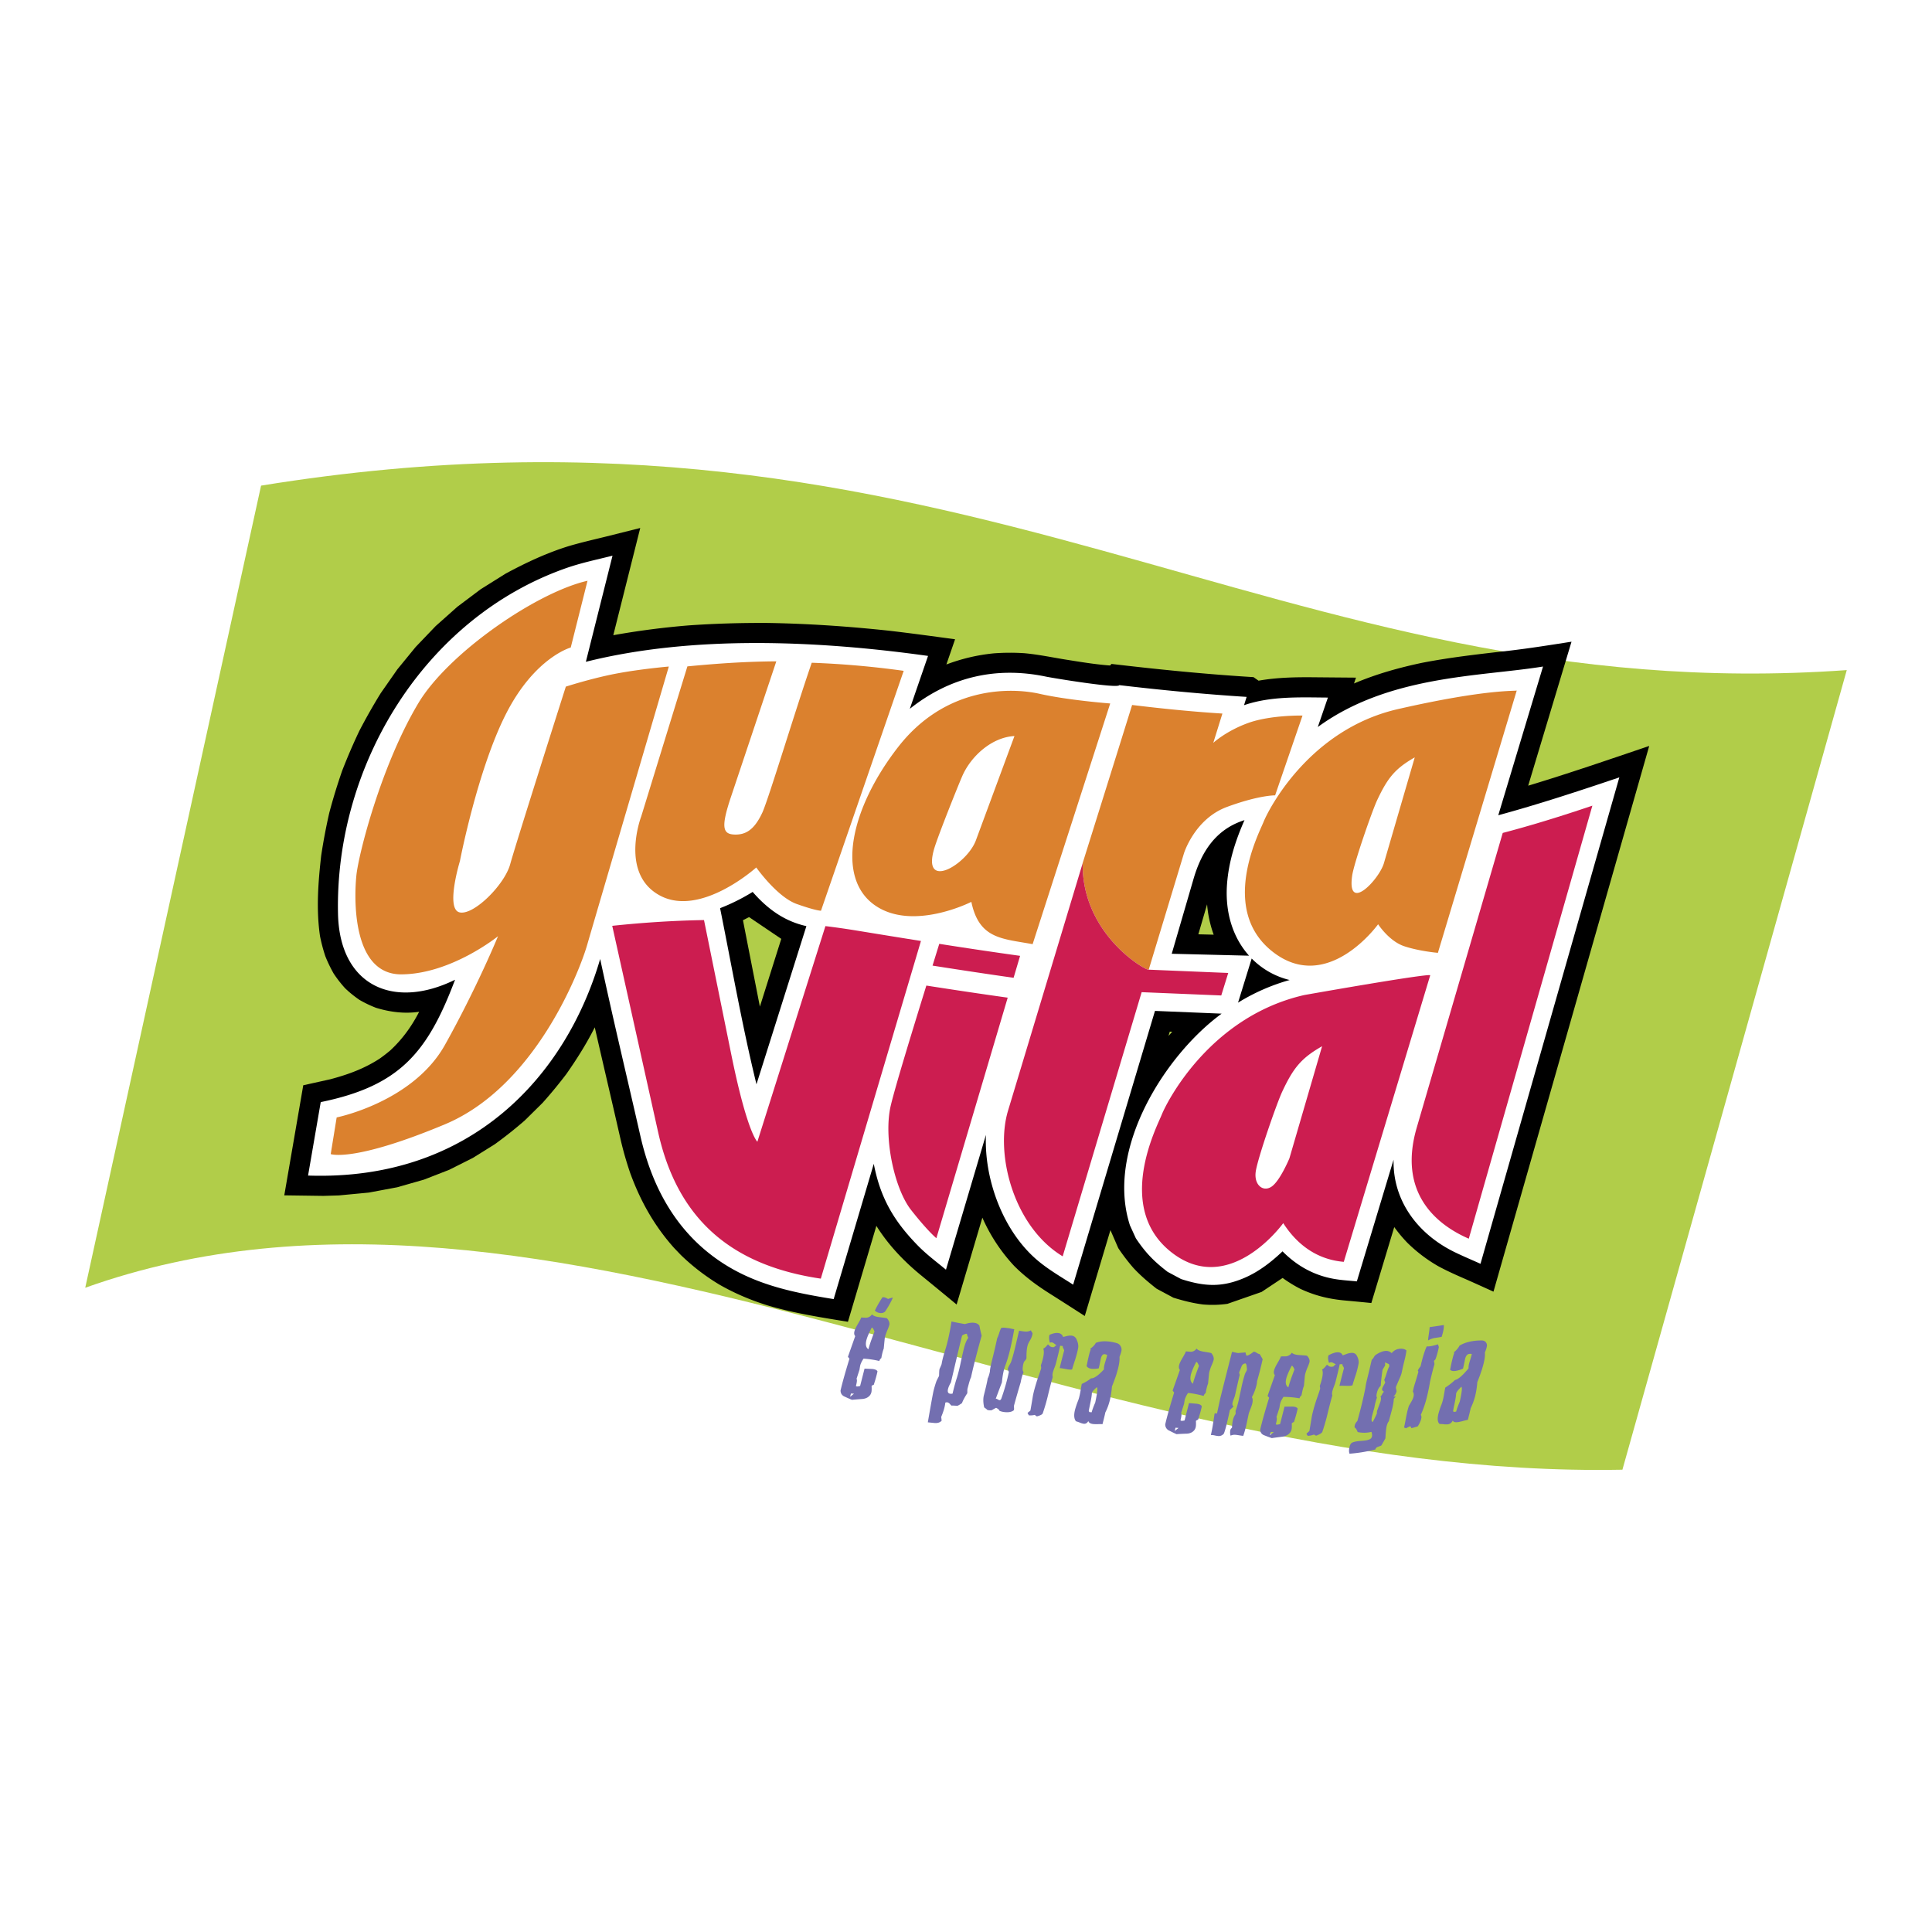
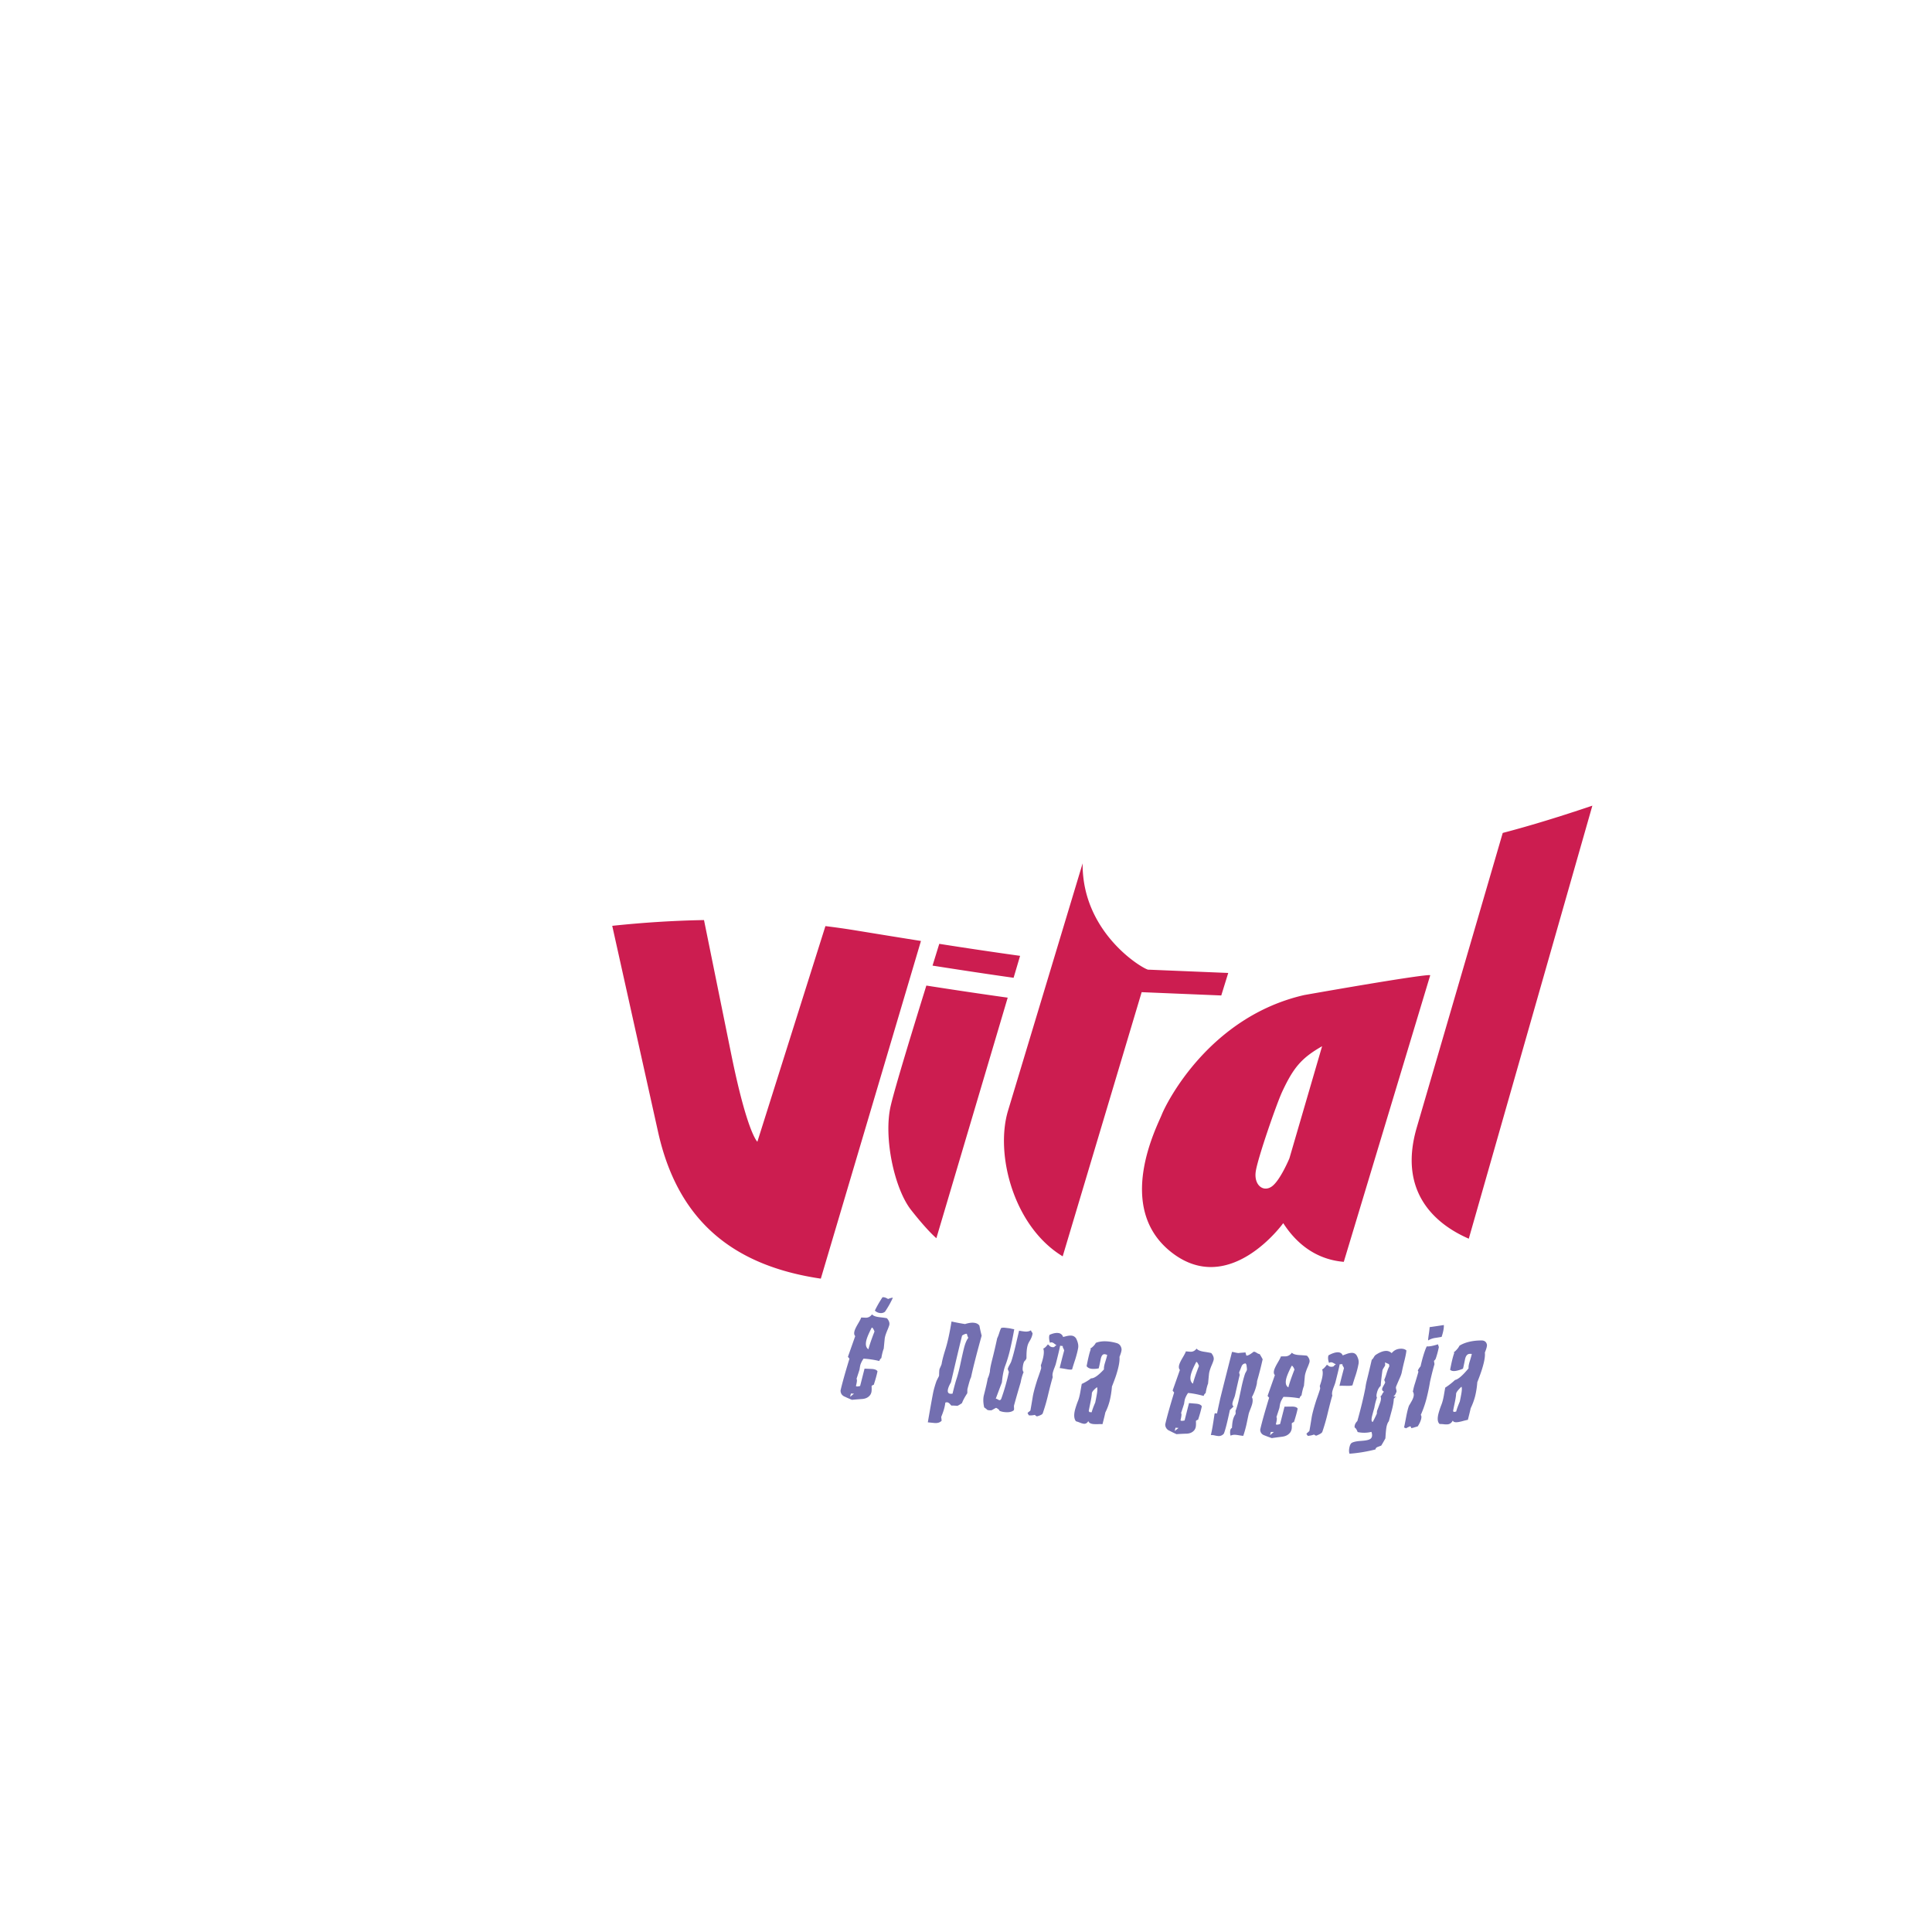
<svg xmlns="http://www.w3.org/2000/svg" width="2500" height="2500" viewBox="0 0 192.756 192.756">
  <g fill-rule="evenodd" clip-rule="evenodd">
-     <path fill="#fff" d="M0 0h192.756v192.756H0V0z" />
-     <path d="M26.047 48.451L8.504 128.479c46.074-16.432 98.934 19.209 153.365 18.153l22.383-79.776c-57.117 4.078-88.21-29.753-158.205-18.405z" fill="#b1cd49" />
-     <path d="M143.479 126.32a15.097 15.097 0 0 1-3.072-2.334 14.32 14.32 0 0 1-1.303-1.56l-2.285 7.576a319.97 319.97 0 0 0-2.785-.266c-1.527-.151-2.895-.49-4.301-1.15a13.446 13.446 0 0 1-1.766-1.085l-2.098 1.396-3.412 1.188c-.832.112-1.586.132-2.424.064-1.031-.131-1.971-.373-2.965-.679l-1.674-.896c-.826-.648-1.594-1.298-2.311-2.069a19.826 19.826 0 0 1-1.514-1.981l-.781-1.795-2.561 8.567a480.875 480.875 0 0 0-3.578-2.287c-1.275-.814-2.408-1.641-3.48-2.724a17.25 17.25 0 0 1-3.158-4.798l-2.569 8.665a629.522 629.522 0 0 0-3.585-2.945c-1.704-1.398-3.249-3.025-4.421-4.903l-2.837 9.571c-2.688-.439-5.347-.847-7.965-1.619-1.71-.531-3.295-1.195-4.853-2.086a21.116 21.116 0 0 1-3.853-2.959l-.686-.716c-1.982-2.228-3.354-4.678-4.371-7.475a33.845 33.845 0 0 1-.931-3.235c-.854-3.764-1.743-7.522-2.6-11.288-.828 1.646-1.788 3.165-2.843 4.671a46.66 46.66 0 0 1-2.365 2.867l-1.781 1.758a42.366 42.366 0 0 1-2.979 2.364l-2.193 1.368-2.356 1.184-2.518.981-2.676.764-2.833.53-2.985.283-1.549.046-3.9-.054 1.894-10.982 2.672-.592c1.782-.473 3.387-1.053 4.939-2.057.368-.26.713-.526 1.057-.816 1.21-1.117 2.141-2.402 2.894-3.867-1.461.215-2.906.031-4.311-.399a11.708 11.708 0 0 1-1.637-.784 11.283 11.283 0 0 1-1.425-1.149 12.09 12.09 0 0 1-1.151-1.475 14.02 14.02 0 0 1-.842-1.751 16.914 16.914 0 0 1-.524-1.986c-.392-2.67-.185-5.359.116-8.029.219-1.45.485-2.856.811-4.287.376-1.415.795-2.78 1.274-4.165a58.806 58.806 0 0 1 1.718-3.993 58.176 58.176 0 0 1 2.141-3.774l1.655-2.37 1.829-2.236 1.999-2.088 2.164-1.925 2.322-1.745 2.475-1.55c2.04-1.1 4.104-2.071 6.321-2.756 1.184-.35 2.385-.624 3.582-.918l3.542-.887-2.688 10.696a78.84 78.84 0 0 1 7.577-.982c2.603-.18 5.186-.254 7.794-.24 4.051.065 8.06.338 12.088.769 2.219.255 4.428.56 6.64.86l-.867 2.514a18.373 18.373 0 0 1 4.75-1.112 21.622 21.622 0 0 1 3.033-.012c1.398.127 2.764.417 4.145.64 1.453.231 2.936.479 4.402.586l.145-.156c4.398.517 8.793.964 13.209 1.256l.957.061.506.354c1.863-.33 3.73-.358 5.617-.339 1.369.013 2.736.024 4.105.035l-.201.584c2.205-.938 4.451-1.568 6.791-2.063 2.889-.561 5.787-.879 8.709-1.21 2.076-.243 4.131-.573 6.201-.896l-4.322 14.365c4.055-1.222 8.062-2.605 12.074-3.963l-15.537 54.443c-.861-.389-1.721-.781-2.582-1.163-.999-.435-1.989-.865-2.944-1.385zm-26.899-22.964l.371-.418-.242-.011-.129.429zm3.852-13.134l-.873 2.993 1.531.038a11.476 11.476 0 0 1-.658-3.031zM74.461 93.53l1.353 6.901 2.133-6.761-3.21-2.17-.612.309.336 1.721z" />
-     <path d="M58.452 66.029c10.719-2.687 23.227-2.115 34.139-.588l-1.819 5.278c3.962-3.157 8.581-4.265 13.606-3.208.623.131 7.178 1.215 7.293.845 4.219.498 8.459.902 12.705 1.173l-.258.827c2.691-.917 5.568-.78 8.367-.759l-1.008 2.938c7.094-5.185 16.207-5.017 22.471-6.035l-4.465 14.838c4.078-1.109 8.064-2.424 12.078-3.779l-13.852 48.53c-.861-.39-1.738-.754-2.588-1.169-3.619-1.766-6.176-5.081-6.084-9.22l-3.664 12.143c-.77-.076-1.547-.117-2.309-.254-2.006-.359-3.686-1.311-5.107-2.743l-.08.078c-1.102 1.036-2.33 1.978-3.73 2.575-2.285.977-4.031.844-6.309.111l-1.35-.722c-1.383-1.067-2.193-1.894-3.166-3.349l-.586-1.283c-2.463-7.584 3.488-16.987 9.148-21.125l-6.652-.274-8.164 27.313c-1.197-.772-2.422-1.474-3.514-2.388-3.5-2.931-5.379-8.16-5.186-12.558l-3.989 13.453c-.954-.791-1.944-1.525-2.809-2.41-2.354-2.41-3.733-4.711-4.392-8.153l-4.002 13.497c-4.418-.711-8.47-1.559-12.133-4.34-3.912-2.971-6.08-7.22-7.15-11.933-1.337-5.885-2.755-11.769-4.013-17.661-3.417 11.686-12.907 22.165-29.144 21.608L32 109.957c7.902-1.614 10.665-4.964 13.401-12.208-6.125 3.016-11.524.615-11.678-6.587-.316-14.78 8.594-29.505 22.757-34.479 1.51-.53 3.078-.851 4.631-1.242l-2.659 10.588zm70.216 31.747a7.938 7.938 0 0 1-3.787-2.146l-1.361 4.405a20.108 20.108 0 0 1 5.148-2.259zm-4.051-2.427c-1.527-1.708-2.42-4.166-2.195-7.158.168-2.236.842-4.332 1.742-6.366-2.896.912-4.312 3.209-5.086 5.867l-2.174 7.465 7.713.192zM80.454 92.4c-2.035-.456-3.73-1.542-5.361-3.413a19.788 19.788 0 0 1-3.25 1.622c1.176 5.852 2.211 11.779 3.63 17.571l4.981-15.78z" fill="#fff" />
-     <path d="M58.617 57.942l-1.674 6.661s-3.567.977-6.431 6.565c-2.863 5.588-4.627 14.747-4.627 14.747s-1.439 4.722-.062 5.104c1.379.382 4.513-2.726 5.079-4.795s5.551-17.719 5.551-17.719 2.581-.836 5.044-1.303c2.464-.466 5.231-.701 5.231-.701S59.23 92.03 58.564 94.332s-5.05 14.028-14.188 17.847c-9.139 3.817-11.38 2.965-11.38 2.965l.593-3.658s7.611-1.524 10.807-7.243 5.292-10.837 5.292-10.837-4.658 3.776-9.635 3.806-4.719-7.692-4.498-9.858c.221-2.165 2.481-11.016 6.19-17.208 2.981-4.979 11.757-11.039 16.872-12.204zm54.334 12.394c-1.303 4.2-4.938 15.786-4.938 15.786-.078 7.242 6.525 10.847 6.596 10.619l3.521-11.624s1.07-3.424 4.287-4.61 4.801-1.154 4.801-1.154l2.734-7.962s-3.172-.064-5.391.73-3.512 1.994-3.512 1.994l.91-2.923c-2.758-.172-5.715-.457-9.008-.856zm-44.37-3.851l-4.604 14.964s-2.198 5.737 1.881 7.908c4.078 2.171 9.594-2.809 9.594-2.809s2.084 2.954 4.045 3.646c1.961.693 2.413.669 2.413.669l8.252-23.934a89.91 89.91 0 0 0-9.175-.807c-1.604 4.639-4.332 13.669-4.929 14.953-.81 1.742-1.688 2.241-2.823 2.186-1.134-.055-1.311-.751-.316-3.725l4.534-13.554c-3.115.021-5.906.219-8.872.503zm82.745 2.405l-7.867 26.176s-1.834-.155-3.355-.659-2.609-2.194-2.609-2.194-5.012 6.992-10.469 2.783-1.396-11.9-.957-13.003c.438-1.103 4.477-9.208 13.41-11.247 8.933-2.039 11.769-1.769 11.847-1.856zm-10.176 6.675l-3.076 10.55c-.477 1.641-3.713 5.045-3.168 1.244.182-1.256 1.975-6.419 2.494-7.527 1.036-2.202 1.77-3.142 3.75-4.267zm-30.384-5.379s-4.168-.315-7.031-.961-9.396-.802-14.152 5.337-6.159 12.938-2.388 15.691 9.716-.273 9.716-.273c.78 3.719 3.067 3.659 6.114 4.22l7.741-24.014zm-9.553 3.25l-3.846 10.399c-.905 2.445-5.456 5.112-4.145.78.383-1.267 2.275-6.012 2.777-7.171.869-2.002 2.956-3.893 5.214-4.008z" fill="#db812e" />
    <path d="M142.693 97.306l-8.623 28.588c-2.529-.214-4.566-1.571-6.041-3.861 0 0-5.314 7.412-11.1 2.951-5.785-4.462-1.479-12.615-1.016-13.785.465-1.17 4.746-9.763 14.217-11.924 9.499-1.671 12.599-2.087 12.563-1.969zm-50.81-3.426l-9.99 33.69c-9.086-1.338-14.335-6.079-16.236-14.632L61.083 92.37c2.966-.314 6.031-.52 9.156-.575l2.712 13.364c1.611 7.937 2.612 8.751 2.612 8.751l6.789-21.512a75.36 75.36 0 0 1 3.066.437c2.275.373 4.425.722 6.465 1.045zm1.828.287l-.672 2.172c2.909.457 5.592.862 8.088 1.215l.648-2.189a470.858 470.858 0 0 1-8.064-1.198zm-1.289 4.163c-1.366 4.412-3.129 10.153-3.56 12.016-.727 3.147.368 8.249 2.037 10.373 1.668 2.125 2.523 2.817 2.523 2.817l7.117-24c-2.502-.348-5.195-.75-8.117-1.206zm57.506-15.228l-8.58 29.4c-1.889 6.472 1.908 9.66 5.193 11.082l12.33-43.203c-3.111 1.052-6.111 1.98-8.943 2.721zm-41.914 3.034l-7.441 24.672c-1.316 4.365.562 11.574 5.451 14.537l7.879-26.356 7.943.329.695-2.246-7.936-.328c-.142.182-6.662-3.417-6.591-10.608zm23.892 18.247l-3.262 11.185s-.934 2.251-1.781 2.824c-.848.572-1.77-.174-1.578-1.506s2.094-6.806 2.645-7.979c1.095-2.335 1.875-3.332 3.976-4.524z" fill="#cc1d50" />
    <path d="M88.171 134.552c-.086.207-.166.521-.242.948a.499.499 0 0 0-.198.288 9.156 9.156 0 0 0-1.576-.235 2.438 2.438 0 0 0-.297.565c-.027.064-.061.24-.103.523-.011.044-.111.354-.299.928.068.059.049.295-.056.708.033.067.173.068.415.002l.212-.833.229-.896.688.029c.326.015.527.094.604.239-.078.383-.204.833-.376 1.354-.027-.021-.097.013-.213.107.016.298.009.506-.021.626a.839.839 0 0 1-.112.26c-.176.245-.441.383-.798.412-.631.047-.973.076-1.026.086-.244-.1-.48-.204-.708-.312-.28-.111-.425-.316-.433-.613.164-.721.46-1.781.89-3.183a2.328 2.328 0 0 1-.153-.188l.728-2.064c-.104-.114-.131-.274-.078-.482.044-.174.162-.421.352-.745.191-.321.298-.532.322-.629l.474.021c.236-.001.439-.111.61-.336.099.136.333.23.701.279.48.054.744.093.788.116.205.241.283.469.227.688a4.86 4.86 0 0 1-.194.511c-.104.255-.176.45-.213.594-.033.13-.052.246-.057.344-.023.207-.05.503-.087.888zm-.922-1.708c-.106-.27-.198-.399-.272-.392-.281.538-.459.953-.534 1.247-.114.446-.048.753.199.919.108-.426.311-1.015.607-1.774zm-2.044 6.202l-.305-.014-.083.326.388-.312zm2.082-8.285a.868.868 0 0 0 .569.245.65.65 0 0 0 .436-.131c.312-.458.575-.927.79-1.401-.102-.004-.263.038-.48.127-.222-.142-.409-.198-.558-.172-.341.524-.592.969-.757 1.332zm7.646 1.085c-.189 1.187-.405 2.154-.647 2.898-.177.575-.289 1.015-.337 1.323.002.033-.066.2-.204.499-.03.075-.046.285-.052.631.005.058-.027.142-.098.258-.08.161-.134.267-.158.319-.104.291-.2.605-.286.943-.061.238-.256 1.303-.582 3.189l.644.065c.32.032.565-.042.734-.227a5.806 5.806 0 0 0-.044-.372c.235-.558.372-1.035.412-1.432a.395.395 0 0 1 .176-.032c.081.008.162.05.245.125.104.122.167.189.194.204.175-.006.369.004.579.026.1-.035.256-.126.468-.273.102-.279.279-.607.527-.983.006-.022.008-.092.008-.208 0-.118.006-.203.021-.259.163-.641.277-1.016.346-1.121.196-.929.549-2.316 1.061-4.163a14.53 14.53 0 0 1-.223-.993c-.111-.168-.297-.266-.557-.291-.239-.025-.534.019-.877.129a21.014 21.014 0 0 1-1.35-.255zm1.059 1.399c.195-.125.354-.183.472-.171.039.173.086.306.145.399-.169.218-.313.562-.432 1.029-.089.349-.209.89-.366 1.621a15.951 15.951 0 0 1-.337 1.323c-.118.344-.265.877-.437 1.596a.825.825 0 0 1-.219.013c-.231-.023-.307-.188-.229-.493.047-.185.143-.398.287-.64.657-2.816 1.028-4.375 1.116-4.677zm6.135 3.645a4.791 4.791 0 0 0-.293 1.025 99.271 99.271 0 0 0-.668 2.325 1.17 1.17 0 0 0 .004.22c.01.125 0 .208-.033.249-.205.166-.521.223-.947.171a1.629 1.629 0 0 1-.475-.124c-.018-.093-.125-.189-.324-.292-.006-.013-.154.064-.441.23-.098.023-.24.019-.428-.017a2.74 2.74 0 0 0-.33-.26c-.105-.473-.115-.884-.025-1.233.209-.819.334-1.371.377-1.659.08-.147.152-.375.219-.682 0-.191.078-.604.238-1.235.162-.634.326-1.334.49-2.101.055-.094.121-.262.199-.506.078-.245.143-.414.199-.507.109-.032.244-.04.402-.021l.447.054c.211.05.361.08.453.091a36.06 36.06 0 0 1-.471 2.266c-.135.522-.275.976-.424 1.363-.156.405-.268.964-.336 1.676-.123.321-.326.862-.613 1.626.043-.007.105.016.191.063a.562.562 0 0 0 .17.081c.082.009.145-.04.191-.146.328-.924.58-1.813.756-2.667a12.505 12.505 0 0 1-.111-.284c.012-.089.07-.225.174-.408.104-.185.162-.304.176-.357.127-.378.262-.877.412-1.5.221-.948.346-1.473.369-1.569.174.033.354.06.531.081.258.031.479-.009.66-.123-.008.033.016.086.066.161.055.073.08.122.086.144-.016.223-.121.491-.311.805a1.594 1.594 0 0 0-.201.481c-.066.261-.098.644-.094 1.149.006.102-.066.221-.213.36-.07.115-.123.295-.152.537-.039.277-.012.455.08.533zm5.432-2.359c-.049.275-.139.63-.271 1.062-.176.529-.283.875-.326 1.038-.139.029-.336.015-.588-.037-.361-.065-.578-.099-.65-.097.09-.392.24-.981.449-1.762a1.04 1.04 0 0 0-.094-.231.264.264 0 0 1-.041-.207l-.268-.033c-.072.373-.217.974-.428 1.802-.02.076-.066.208-.141.402a4.279 4.279 0 0 0-.154.454c-.047.185-.053.341-.014.47-.094.291-.242.855-.447 1.696a18.52 18.52 0 0 1-.551 1.92c-.037.106-.227.208-.566.301-.043.007-.117-.043-.225-.146a1.88 1.88 0 0 1-.594.047l-.129-.218c.008-.033.055-.08.135-.142a.97.97 0 0 0 .148-.125c.055-.296.127-.724.221-1.285.031-.208.08-.436.145-.686.072-.284.184-.662.334-1.136.215-.601.34-.972.375-1.113a1.037 1.037 0 0 0-.037-.273c.287-.805.369-1.367.246-1.686.123-.039.275-.178.457-.414a.88.88 0 0 1 .201.178.512.512 0 0 0 .236.095.664.664 0 0 0 .201-.009c.008-.032.082-.098.219-.192a1.304 1.304 0 0 1-.209-.143.578.578 0 0 0-.258-.134.287.287 0 0 0-.182.047c-.098-.338-.111-.603-.041-.797.336-.149.621-.211.859-.182a.56.56 0 0 1 .496.396c.121-.03.242-.062.361-.09.195-.045.357-.059.488-.043a.588.588 0 0 1 .488.362c.16.347.211.649.155.911zm3.849 2.508c-.082.281-.238.711-.469 1.293a9.035 9.035 0 0 1-.227 1.435 5.669 5.669 0 0 1-.436 1.161c-.016.109-.109.496-.279 1.16a4.059 4.059 0 0 0-.432-.001 4.024 4.024 0 0 1-.473-.008c-.291-.029-.459-.13-.51-.301-.111.199-.264.291-.451.271a1.667 1.667 0 0 1-.393-.115 3.868 3.868 0 0 0-.389-.133c-.195-.242-.227-.63-.09-1.164a8.79 8.79 0 0 1 .264-.795c.102-.233.188-.55.258-.943.088-.507.135-.779.146-.823.373-.173.682-.36.926-.559.295.018.723-.28 1.289-.892-.016-.18.025-.418.119-.71.127-.409.193-.654.201-.731a.788.788 0 0 0-.242-.074c-.199-.021-.332.144-.402.492-.117.582-.184.889-.203.92a2.41 2.41 0 0 1-.672.048c-.25-.025-.428-.114-.531-.272.16-.83.297-1.382.404-1.65.008-.065-.014-.102-.064-.106.076-.014.178-.084.307-.211.131-.127.219-.243.268-.351.344-.143.766-.189 1.264-.14.27.027.541.081.814.159.271.077.436.27.49.576.023.147-.045.416-.203.801.033.395-.063.947-.284 1.663zm-2.138 2.899a18 18 0 0 0 .154-.789c.07-.394.078-.645.023-.752-.334.268-.506.476-.512.62-.006.188-.053.49-.139.906-.102.48-.158.765-.17.854l.064.106.225.022c.062-.238.179-.561.355-.967zm11.259-1.897c-.086.205-.166.52-.242.948a.47.47 0 0 0-.197.284c-.594-.16-1.113-.261-1.557-.296a2.397 2.397 0 0 0-.295.559c-.027.064-.061.24-.104.525-.012.044-.111.353-.299.925.068.062.049.299-.057.714.031.068.17.075.41.017a162.116 162.116 0 0 1 .441-1.73l.678.056c.324.027.521.113.598.264-.078.384-.205.834-.377 1.354-.025-.023-.096.009-.211.101.016.302.008.511-.023.631a.778.778 0 0 1-.111.259c-.174.24-.436.369-.789.386a24.51 24.51 0 0 0-1.014.049 13.35 13.35 0 0 1-.699-.341.667.667 0 0 1-.426-.635c.164-.721.461-1.781.889-3.179a3.312 3.312 0 0 1-.15-.196c.002-.01.246-.695.725-2.057-.102-.12-.129-.282-.076-.49.045-.174.162-.419.352-.739.189-.317.295-.526.32-.623l.467.038c.234.008.436-.097.604-.316.1.141.33.244.693.307.475.072.734.122.777.147.203.25.279.483.223.703a4.499 4.499 0 0 1-.193.509 4.86 4.86 0 0 0-.211.592 1.893 1.893 0 0 0-.059.344c-.022.205-.05.503-.087.89zm-.908-1.759c-.104-.275-.193-.41-.268-.404-.279.532-.457.945-.531 1.238-.113.447-.049.759.193.936.11-.426.311-1.015.606-1.77zm-2.037 6.186l-.303-.025-.082.326.385-.301zm7.777-4.275a4.96 4.96 0 0 1-.459 1.203c.094.156.102.382.027.676-.031.121-.09.294-.18.522-.09.228-.143.378-.162.454-.014.056-.09.414-.229 1.079-.104.447-.211.823-.318 1.126-.07-.002-.203-.017-.396-.05s-.334-.05-.426-.053a.892.892 0 0 0-.441.087 1.084 1.084 0 0 1-.025-.56c.027-.108.08-.177.16-.207.018-.352.053-.625.102-.819.053-.208.135-.393.248-.553.02-.032.021-.142.008-.328.074-.175.164-.469.271-.883.029-.118.123-.549.281-1.289.119-.589.246-1.084.379-1.488.014-.053.057-.145.133-.275.055-.097.078-.173.072-.227 0-.077-.016-.222-.047-.43a.507.507 0 0 0-.084-.148c-.195.005-.334.108-.412.309-.076.2-.154.395-.232.579.006.064.025.153.059.264-.031.076-.191.769-.482 2.074a5.246 5.246 0 0 1-.109.309 2.883 2.883 0 0 0-.115.328c-.055.218-.025.36.094.428l-.371.352c-.262 1.232-.461 2.017-.6 2.354a.648.648 0 0 1-.525.249 2.382 2.382 0 0 1-.373-.058 1.413 1.413 0 0 0-.404-.043c.109-.426.232-1.135.371-2.128a.21.21 0 0 1 .135-.046c.1.023.135.037.115.036 0-.044.096-.496.285-1.356.025-.142.428-1.743 1.207-4.801.051.001.156.02.311.057.154.036.273.056.355.058-.062-.002.166-.024.682-.064.01.077.041.181.088.314.129.024.367-.101.715-.378.066-.02.166.014.299.098.135.085.234.13.307.132.074.11.176.283.301.517a36.355 36.355 0 0 1-.549 2.154c-.006.022-.012.083-.021.181s-.027.179-.045.244zm4.733.075c-.086.209-.166.523-.242.949a.515.515 0 0 0-.199.295 9.378 9.378 0 0 0-1.602-.145c-.15.229-.252.42-.299.573-.027.064-.062.24-.104.522-.012.044-.111.354-.301.931.07.055.053.287-.053.701.033.064.176.059.42-.021l.213-.833.229-.897.699-.009c.33-.004.535.062.613.203-.078.381-.203.832-.375 1.355-.027-.021-.1.018-.217.118.018.292.012.498-.02.618a.849.849 0 0 1-.113.262c-.178.252-.445.402-.809.45-.641.081-.988.129-1.041.142a14.436 14.436 0 0 1-.721-.268c-.285-.094-.432-.288-.441-.581.164-.72.461-1.781.891-3.187a1.966 1.966 0 0 1-.156-.178c.004-.01.248-.701.73-2.075-.105-.106-.133-.264-.08-.472.043-.174.162-.424.354-.754.193-.327.301-.541.324-.638l.482-.006c.24-.015.445-.135.617-.365.102.128.34.208.713.236.488.026.756.051.801.071.211.227.291.446.234.666a4.76 4.76 0 0 1-.195.514 4.797 4.797 0 0 0-.213.598c-.033.13-.053.245-.057.343l-.082.882zm-.944-1.633c-.109-.259-.203-.383-.279-.37-.283.545-.461.965-.537 1.259-.113.446-.045.745.205.895.109-.427.313-1.02.611-1.784zm-2.052 6.228l-.309.003-.084.326.393-.329zm8.437-6.76a9.188 9.188 0 0 1-.27 1.062c-.18.535-.287.884-.328 1.048-.146.048-.352.063-.615.051-.379-.01-.607-.01-.684.004.092-.391.242-.98.449-1.763a.785.785 0 0 0-.1-.208.223.223 0 0 1-.045-.193l-.279.008c-.072.37-.217.969-.428 1.797-.02.076-.066.211-.141.408a4.31 4.31 0 0 0-.156.459c-.047.186-.051.337-.01.455-.094.294-.242.858-.447 1.698a19.404 19.404 0 0 1-.553 1.929c-.039.109-.234.234-.59.373-.045.014-.123-.023-.236-.107a2.213 2.213 0 0 1-.621.134l-.137-.19c.008-.033.057-.085.141-.156.086-.074.135-.121.152-.143.055-.293.125-.715.215-1.269.031-.205.08-.432.145-.682.072-.284.184-.664.336-1.142.217-.61.344-.986.379-1.127a.874.874 0 0 0-.041-.258c.289-.817.369-1.37.236-1.658.129-.057.285-.213.473-.467a.777.777 0 0 1 .213.141c.084.041.166.06.248.057a.89.89 0 0 0 .211-.038c.008-.032.084-.106.227-.218a1.277 1.277 0 0 1-.221-.105.539.539 0 0 0-.27-.091.338.338 0 0 0-.189.072c-.107-.312-.125-.563-.055-.761.35-.194.646-.295.896-.303.26-.008.436.095.523.308.127-.047.252-.095.377-.14a1.74 1.74 0 0 1 .51-.114c.238-.007.408.087.516.276.169.309.228.591.169.853zm2.688 7.4a14.48 14.48 0 0 1-.416.724c-.102.04-.211.081-.324.122-.158.057-.24.143-.252.262-.879.223-1.742.365-2.59.426-.066-.188-.064-.421.01-.705.043-.174.109-.297.199-.368.162-.099.434-.163.822-.195l.158-.014.158-.013c.367-.031.613-.095.742-.191.178-.133.209-.364.1-.694-.461.113-.92.118-1.377.018-.092-.248-.191-.397-.301-.452-.027-.222.064-.438.271-.647.357-1.274.627-2.396.811-3.358.021-.204.08-.496.178-.878.107-.426.256-1.05.447-1.876.061-.037.127-.117.201-.241a.82.82 0 0 1 .182-.237c.371-.246.693-.379.967-.402a.787.787 0 0 1 .639.219c.211-.263.484-.408.82-.437.285-.023.502.033.65.17-.02.234-.09.598-.215 1.088a23.81 23.81 0 0 0-.248 1.092c-.031.161-.115.393-.254.691-.197.454-.301.698-.309.73-.027.065-.025.153.004.263.027.11.041.19.037.245a3.445 3.445 0 0 1-.111.249.485.485 0 0 1-.189.207c.021.029.096.039.223.028l-.197.225c-.006.268-.066.635-.186 1.103-.195.721-.299 1.1-.309 1.145-.086.093-.156.248-.211.466-.05.192-.095.605-.13 1.235zm-.141-4.653c-.156-.07-.217-.179-.18-.319.016-.065.07-.174.158-.326.092-.15.137-.254.141-.306a1.36 1.36 0 0 1-.094-.232 5.48 5.48 0 0 0 .234-.658c.094-.295.174-.511.25-.646.033-.046.025-.136-.023-.27a3.377 3.377 0 0 1-.389-.174c.006-.023.012.078.018.302a4.085 4.085 0 0 1-.148.253c-.078.122-.121.216-.127.282-.094.689-.15 1.194-.17 1.516-.17.144-.297.37-.375.685-.061.229-.059.391.002.48a6.338 6.338 0 0 0-.264 1.029c-.08.273-.154.545-.223.817-.086.37-.064.564.064.586.111-.19.248-.47.414-.834a1.028 1.028 0 0 1 .035-.322c-.012.044.084-.208.285-.76.104-.285.119-.499.041-.642.059-.027.115-.098.172-.214a.659.659 0 0 1 .179-.247zm5.748-5.469c-.227.04-.455.078-.689.11a1.954 1.954 0 0 0-.66.246c.004-.137.029-.359.078-.665.045-.305.07-.527.076-.664.352-.048.822-.117 1.418-.21.015.304-.059.697-.223 1.183zm-1.156 4.475a18.967 18.967 0 0 1-.32 1.556 10.195 10.195 0 0 1-.602 1.755c.072.084.082.223.033.42-.059.229-.174.47-.34.725l-.314.09a1.256 1.256 0 0 1-.357.08c.035-.059.01-.117-.078-.18-.006-.01-.152.06-.434.203-.07-.054-.129-.077-.184-.069.035-.132.109-.504.225-1.118.096-.497.188-.855.275-1.077.051-.081.143-.236.271-.464.227-.408.264-.719.113-.929a6.18 6.18 0 0 1 .217-.849c.184-.604.295-.982.334-1.136.006-.021-.012-.05-.053-.086 0-.085.09-.238.271-.462.166-.739.348-1.352.545-1.84.066-.104.072-.153.021-.146.258.029.648-.039 1.172-.207.016.061.043.152.086.272a8.638 8.638 0 0 1-.308 1.145.441.441 0 0 1-.162.212c-.014.022-.014.077.004.165.02.087.027.157.025.208-.118.385-.266.964-.44 1.732zM147.869 136.575c-.084.284-.242.727-.479 1.33a8.546 8.546 0 0 1-.217 1.397 6.477 6.477 0 0 1-.443 1.197c-.018.107-.111.493-.279 1.157a5.648 5.648 0 0 0-.459.11 4.85 4.85 0 0 1-.502.115c-.309.047-.488-.002-.545-.149-.115.215-.275.34-.477.371a1.752 1.752 0 0 1-.418-.007 3.493 3.493 0 0 0-.416-.022c-.211-.177-.248-.531-.111-1.064a8.72 8.72 0 0 1 .268-.811c.102-.245.189-.562.258-.949.086-.495.131-.763.143-.807a6.55 6.55 0 0 0 .975-.761c.312-.06.764-.449 1.354-1.167-.018-.163.021-.396.115-.693.129-.414.195-.661.203-.735a.813.813 0 0 0-.258-.007c-.213.032-.352.221-.42.564-.115.573-.182.877-.201.911a3.287 3.287 0 0 1-.713.219c-.266.042-.457.004-.568-.116.158-.818.293-1.368.404-1.647.008-.063-.016-.091-.07-.082.08-.032.188-.125.322-.276a1.61 1.61 0 0 0 .279-.396c.361-.223.809-.376 1.338-.458.287-.044.576-.063.867-.062.289.002.467.138.531.411.025.131-.043.399-.205.8.041.362-.051.902-.276 1.627zm-2.226 3.262c.059-.26.107-.519.154-.777.066-.386.07-.622.01-.708-.35.336-.527.574-.531.711-.004.179-.049.472-.135.883-.1.476-.154.755-.166.841l.07.083.238-.037c.061-.239.18-.57.36-.996z" fill="#736fb0" />
  </g>
</svg>